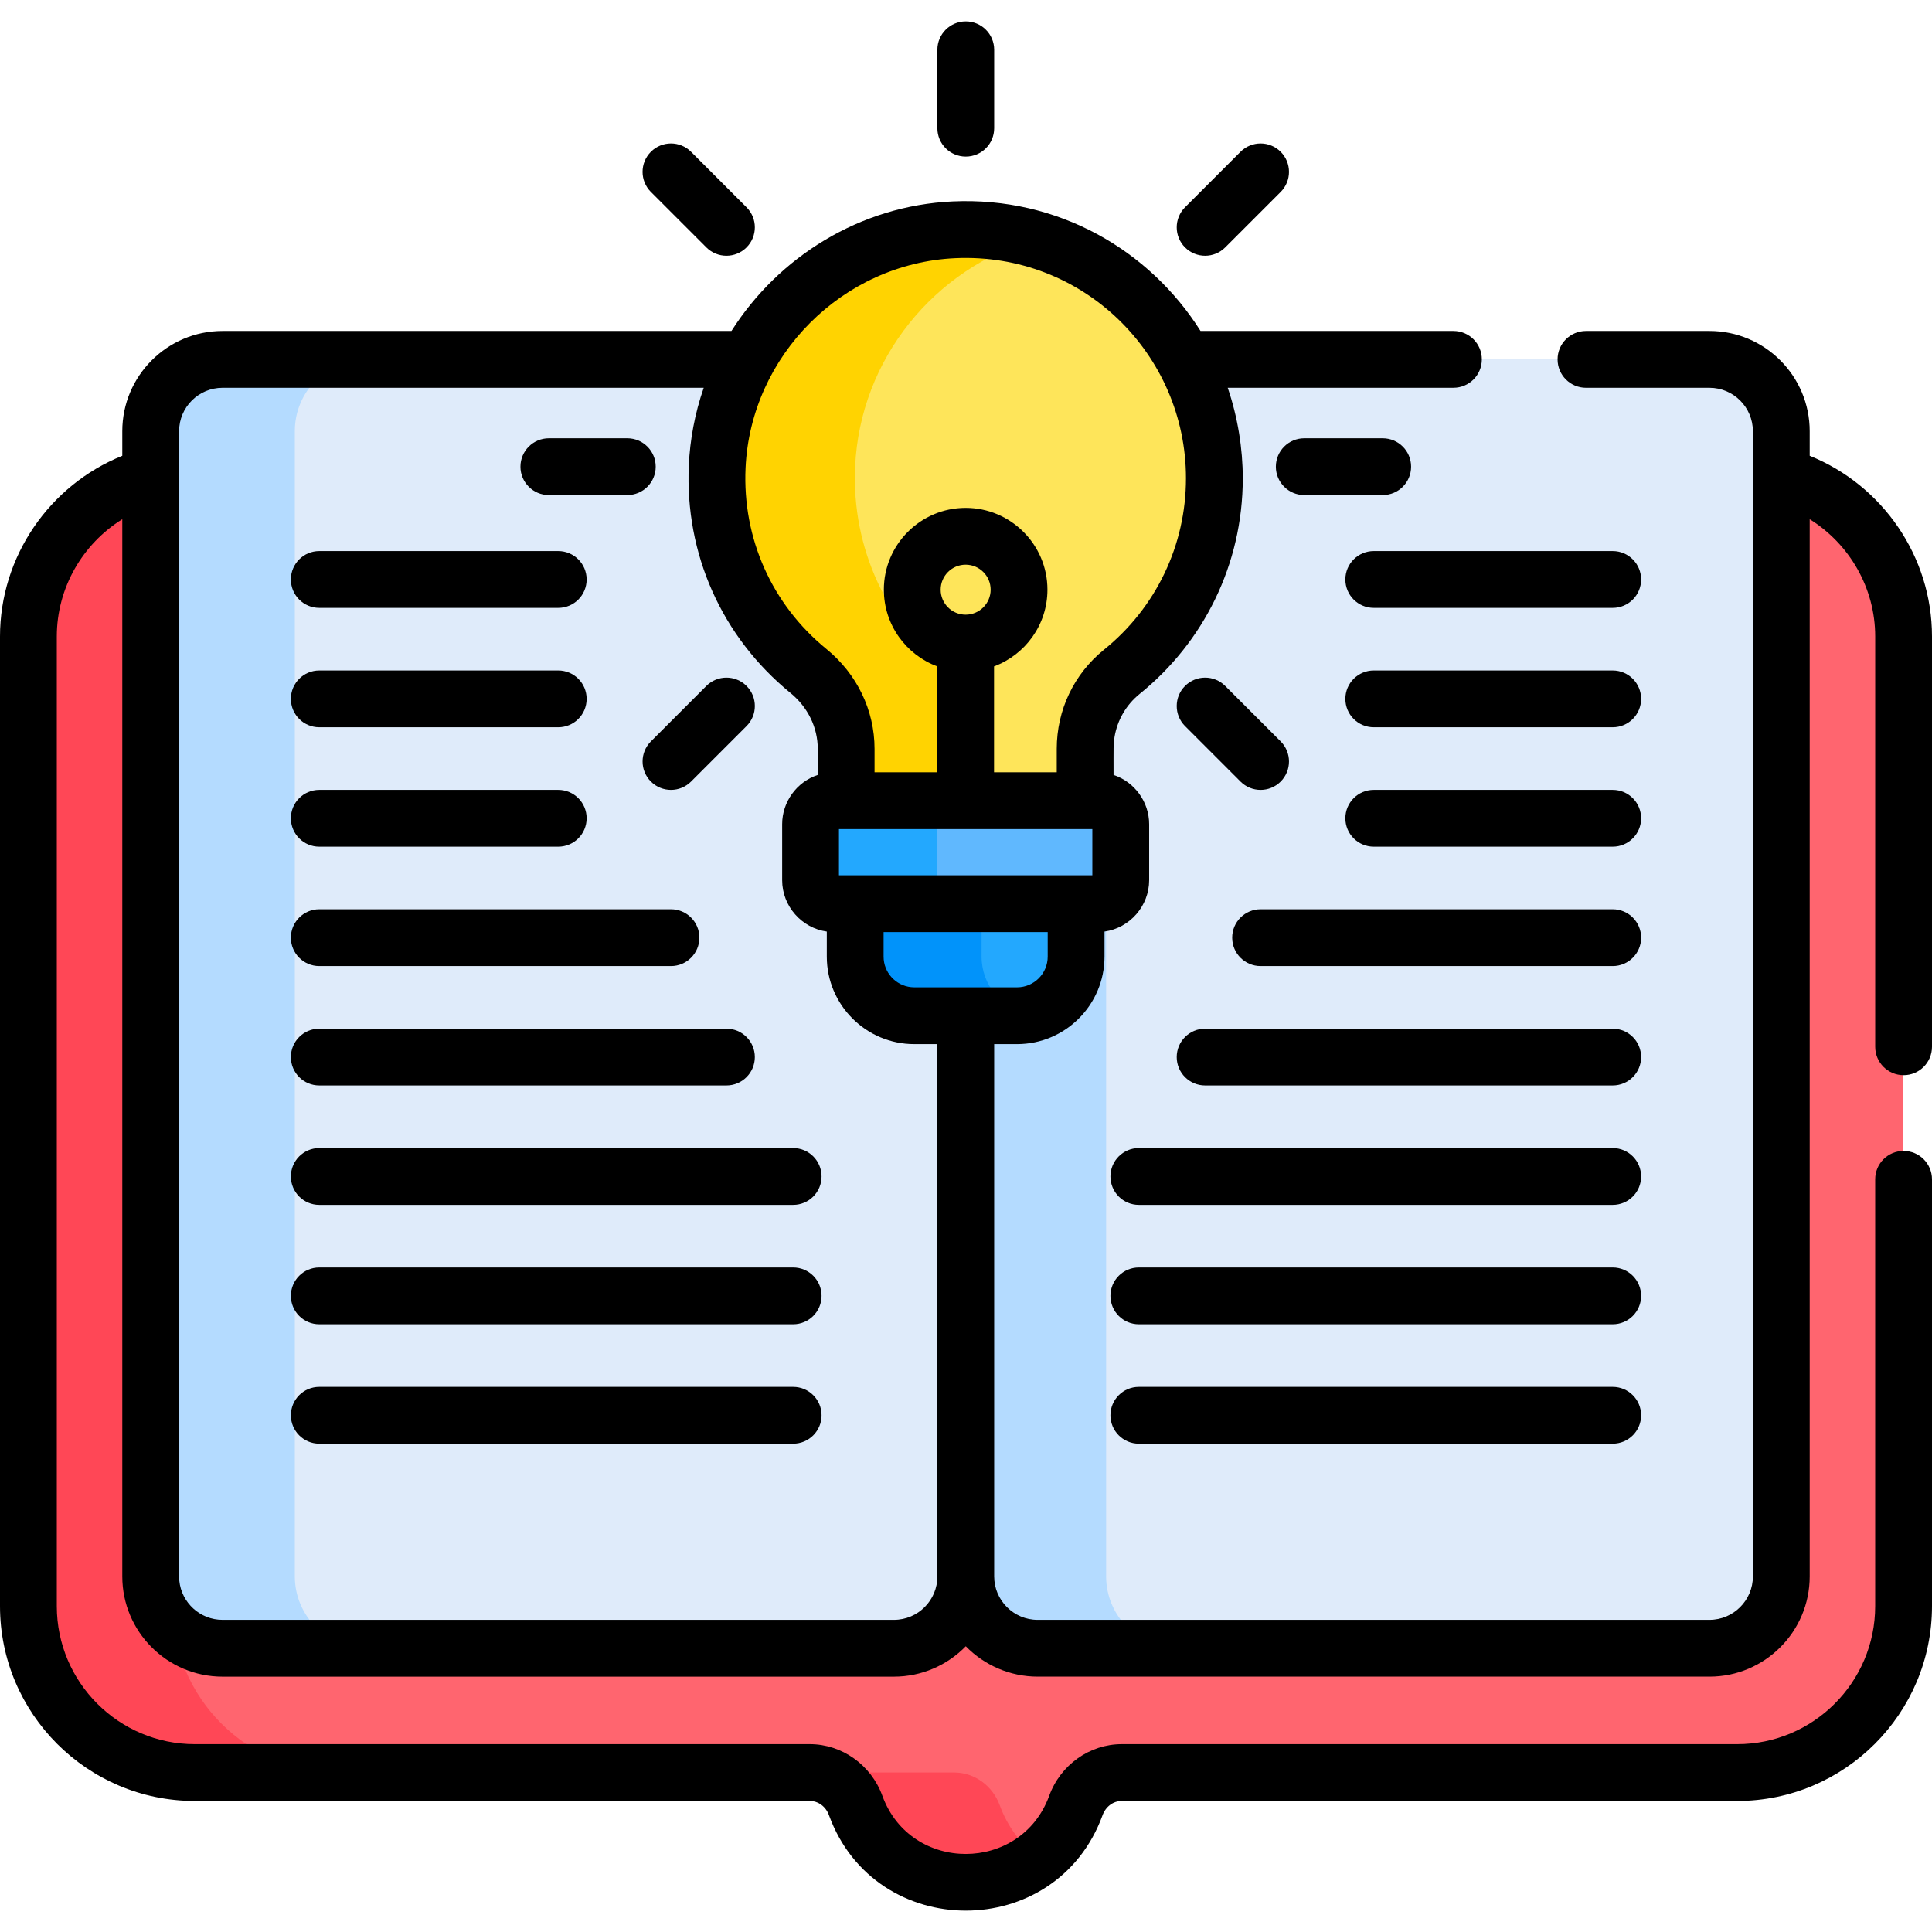
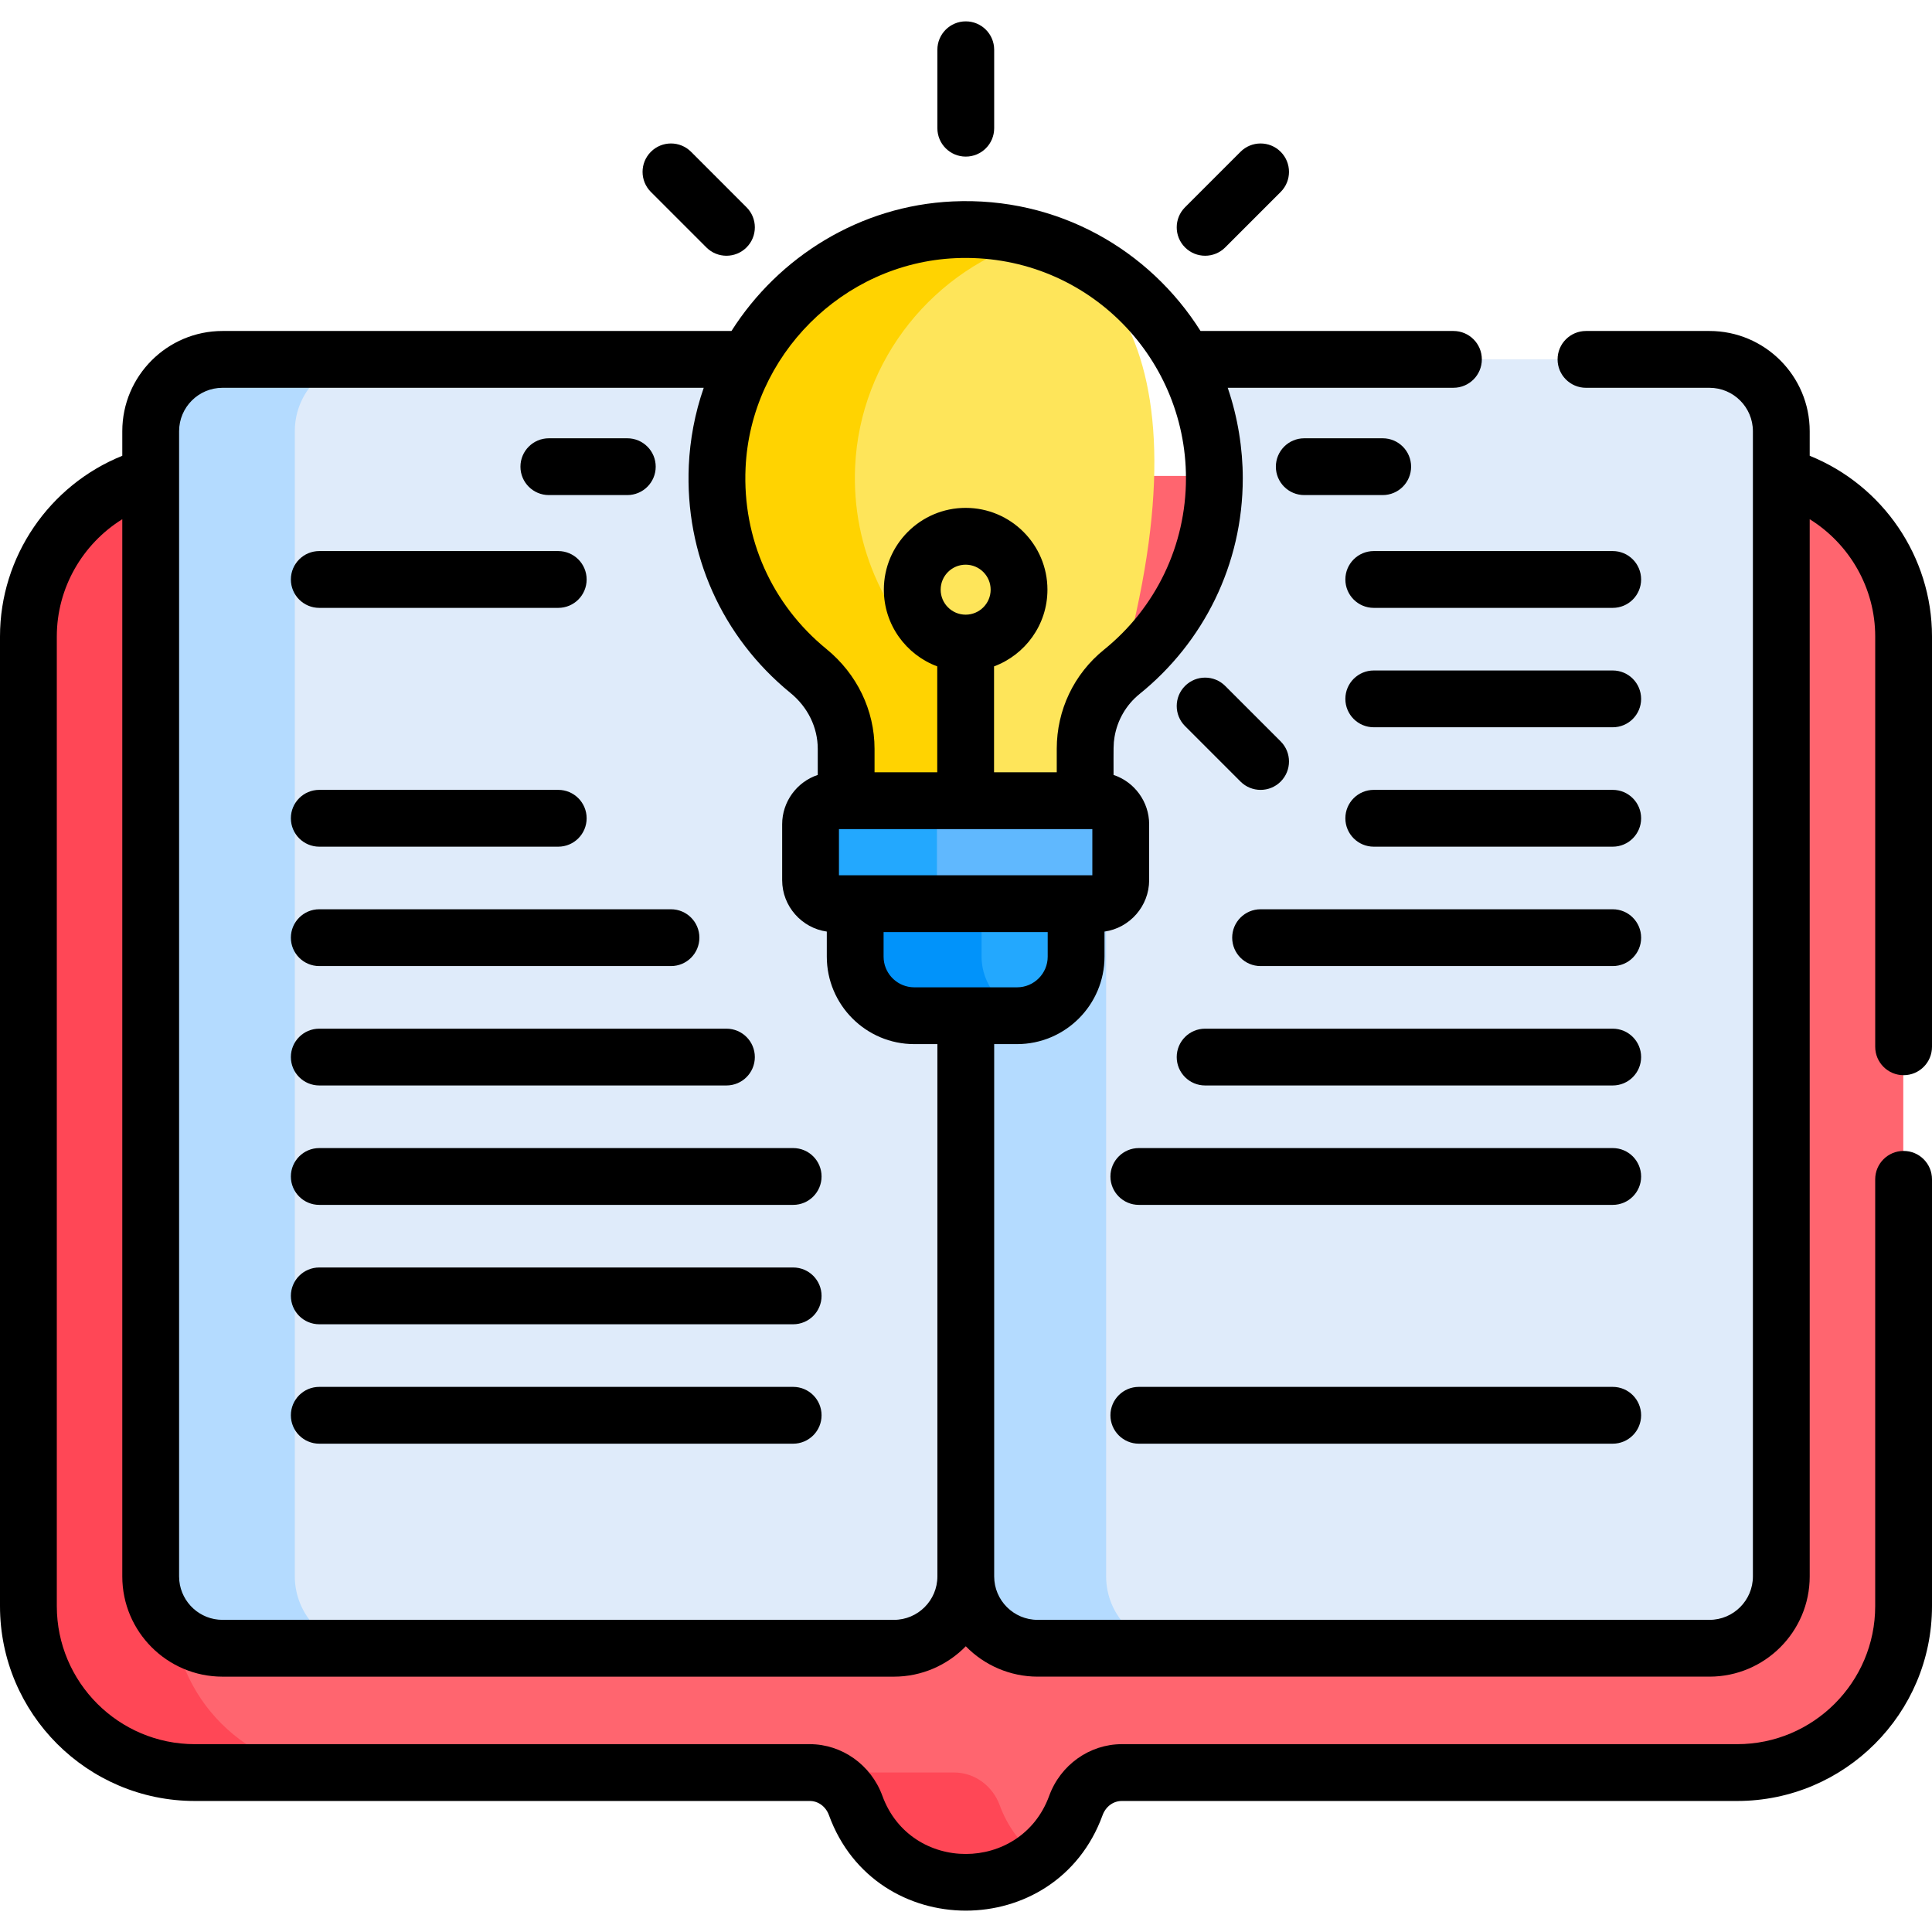
<svg xmlns="http://www.w3.org/2000/svg" width="104" height="104" viewBox="0 0 104 104" fill="none">
  <g clip-path="url(#clip0_2003_543)">
    <path d="M95.463 25.621H8.502C4.719 26.669 1.511 30.15 1.511 34.255V86.455C1.511 91.381 5.543 95.413 10.47 95.413H43.574C44.693 95.413 45.661 96.135 46.044 97.186C46.925 99.606 49.246 101.334 51.971 101.334C54.696 101.334 57.017 99.606 57.898 97.186C58.281 96.135 59.249 95.413 60.368 95.413H93.496C98.423 95.413 102.454 91.382 102.454 86.455V34.255C102.454 30.15 99.247 26.669 95.463 25.621Z" fill="#FF656F" />
    <path d="M9.287 86.455V34.255C9.287 30.15 12.494 26.669 16.278 25.621H8.502C4.719 26.669 1.511 30.15 1.511 34.255V86.455C1.511 91.382 5.543 95.413 10.47 95.413H18.245C13.318 95.413 9.287 91.382 9.287 86.455Z" fill="#FF4756" />
    <path d="M53.819 97.186C53.437 96.135 52.468 95.413 51.349 95.413H43.574C44.693 95.413 45.661 96.135 46.044 97.186C46.925 99.606 49.246 101.334 51.971 101.334C53.439 101.334 54.787 100.83 55.859 99.988C54.941 99.268 54.226 98.302 53.819 97.186Z" fill="#FF4756" />
    <path d="M92.004 19.34H62.501C63.538 21.242 64.13 23.421 64.13 25.739C64.13 29.95 62.185 33.706 59.146 36.16C57.895 37.17 57.174 38.696 57.174 40.303V43.097H57.824C58.523 43.097 59.09 43.663 59.09 44.362V47.373C59.09 48.073 58.523 48.64 57.824 48.64H56.687V50.879C56.687 52.635 55.263 54.059 53.507 54.059H51.767V84.853C51.767 86.989 53.702 88.72 55.837 88.72H92.004C94.14 88.72 95.871 86.989 95.871 84.853V23.207C95.871 21.071 94.14 19.34 92.004 19.34Z" fill="#DFEBFA" />
    <path d="M59.543 84.854V35.822C59.412 35.936 59.281 36.051 59.146 36.16C57.895 37.17 57.173 38.696 57.173 40.304V43.097H57.824C58.523 43.097 59.09 43.664 59.09 44.363V47.374C59.09 48.073 58.523 48.64 57.824 48.64H56.687V50.88C56.687 52.636 55.263 54.059 53.507 54.059H51.767V84.854C51.767 86.989 53.702 88.72 55.837 88.72H63.409C61.274 88.72 59.543 86.989 59.543 84.854Z" fill="#B4DBFF" />
    <path d="M50.421 54.059C48.665 54.059 47.241 52.636 47.241 50.88V48.64H46.104C45.405 48.64 44.838 48.073 44.838 47.374V44.363C44.838 43.664 45.405 43.097 46.104 43.097H46.754V40.306C46.754 38.672 45.992 37.148 44.727 36.116C41.571 33.54 39.611 29.553 39.812 25.116C39.907 23.035 40.487 21.074 41.438 19.341H11.961C9.826 19.341 8.095 21.072 8.095 23.207V84.854C8.095 86.989 9.826 88.721 11.961 88.721H48.105C50.24 88.721 51.971 86.989 51.971 84.854V54.059H50.421Z" fill="#DFEBFA" />
    <path d="M15.87 84.854V23.207C15.87 21.071 17.601 19.34 19.736 19.34H11.961C9.826 19.34 8.095 21.071 8.095 23.207V84.854C8.095 86.989 9.826 88.72 11.961 88.72H19.736C17.601 88.72 15.87 86.989 15.87 84.854Z" fill="#B4DBFF" />
-     <path d="M51.331 12.365C44.469 12.681 38.901 18.254 38.59 25.116C38.388 29.553 40.348 33.54 43.504 36.116C44.769 37.148 45.531 38.672 45.531 40.305V43.912H58.397V40.304C58.397 38.696 59.118 37.17 60.369 36.16C63.408 33.706 65.353 29.95 65.353 25.739C65.353 18.135 59.013 12.011 51.331 12.365Z" fill="#FEE55A" />
+     <path d="M51.331 12.365C44.469 12.681 38.901 18.254 38.59 25.116C38.388 29.553 40.348 33.54 43.504 36.116C44.769 37.148 45.531 38.672 45.531 40.305V43.912H58.397V40.304C58.397 38.696 59.118 37.17 60.369 36.16C65.353 18.135 59.013 12.011 51.331 12.365Z" fill="#FEE55A" />
    <path d="M50.947 36.116C47.791 33.54 45.831 29.553 46.032 25.116C46.295 19.32 50.309 14.444 55.685 12.878C54.311 12.482 52.848 12.295 51.331 12.365C44.469 12.681 38.901 18.254 38.59 25.116C38.388 29.553 40.348 33.54 43.504 36.116C44.769 37.148 45.531 38.672 45.531 40.305V43.912H52.974V40.305C52.974 38.672 52.212 37.148 50.947 36.116Z" fill="#FFD301" />
    <path d="M46.018 48.028V51.491C46.018 53.247 47.442 54.671 49.198 54.671H54.73C56.486 54.671 57.91 53.247 57.91 51.491V48.028H46.018Z" fill="#23A8FE" />
    <path d="M52.838 51.491V48.028H46.018V51.491C46.018 53.247 47.442 54.671 49.198 54.671H54.73C54.95 54.671 55.166 54.648 55.374 54.605C53.926 54.308 52.838 53.027 52.838 51.491Z" fill="#0193FA" />
    <path d="M59.047 43.097H44.881C44.182 43.097 43.615 43.664 43.615 44.363V47.374C43.615 48.073 44.182 48.64 44.881 48.64H59.047C59.746 48.64 60.313 48.073 60.313 47.374V44.363C60.313 43.664 59.746 43.097 59.047 43.097Z" fill="#60B8FE" />
    <path d="M50.435 47.374V44.363C50.435 43.664 51.002 43.097 51.701 43.097H44.881C44.182 43.097 43.615 43.664 43.615 44.363V47.374C43.615 48.073 44.182 48.64 44.881 48.64H51.701C51.002 48.64 50.435 48.073 50.435 47.374Z" fill="#23A8FE" />
    <path d="M86.814 74.656H61.304C60.46 74.656 59.775 75.34 59.775 76.185C59.775 77.029 60.46 77.714 61.304 77.714H86.814C87.658 77.714 88.342 77.029 88.342 76.185C88.342 75.34 87.658 74.656 86.814 74.656Z" fill="black" />
    <path d="M17.186 32.722H30.05C30.895 32.722 31.579 32.038 31.579 31.193C31.579 30.349 30.895 29.664 30.05 29.664H17.186C16.342 29.664 15.658 30.349 15.658 31.193C15.658 32.038 16.342 32.722 17.186 32.722Z" fill="black" />
-     <path d="M17.186 39.149H30.05C30.895 39.149 31.579 38.465 31.579 37.62C31.579 36.776 30.895 36.092 30.05 36.092H17.186C16.342 36.092 15.658 36.776 15.658 37.62C15.658 38.465 16.342 39.149 17.186 39.149Z" fill="black" />
    <path d="M17.186 45.577H30.05C30.895 45.577 31.579 44.892 31.579 44.048C31.579 43.203 30.895 42.519 30.05 42.519H17.186C16.342 42.519 15.658 43.203 15.658 44.048C15.658 44.892 16.342 45.577 17.186 45.577Z" fill="black" />
    <path d="M17.186 52.004H36.119C36.963 52.004 37.648 51.32 37.648 50.475C37.648 49.631 36.963 48.946 36.119 48.946H17.186C16.342 48.946 15.658 49.631 15.658 50.475C15.658 51.32 16.342 52.004 17.186 52.004Z" fill="black" />
    <path d="M17.186 58.431H39.105C39.949 58.431 40.633 57.747 40.633 56.903C40.633 56.058 39.949 55.374 39.105 55.374H17.186C16.342 55.374 15.658 56.058 15.658 56.903C15.658 57.747 16.342 58.431 17.186 58.431Z" fill="black" />
    <path d="M17.186 64.859H42.696C43.541 64.859 44.225 64.174 44.225 63.33C44.225 62.486 43.541 61.801 42.696 61.801H17.186C16.342 61.801 15.658 62.486 15.658 63.33C15.658 64.174 16.342 64.859 17.186 64.859Z" fill="black" />
    <path d="M17.186 71.286H42.696C43.541 71.286 44.225 70.602 44.225 69.757C44.225 68.913 43.541 68.229 42.696 68.229H17.186C16.342 68.229 15.658 68.913 15.658 69.757C15.658 70.602 16.342 71.286 17.186 71.286Z" fill="black" />
    <path d="M17.186 77.714H42.696C43.541 77.714 44.225 77.029 44.225 76.185C44.225 75.34 43.541 74.656 42.696 74.656H17.186C16.342 74.656 15.658 75.34 15.658 76.185C15.658 77.029 16.342 77.714 17.186 77.714Z" fill="black" />
    <path d="M86.814 29.664H73.95C73.105 29.664 72.421 30.349 72.421 31.193C72.421 32.038 73.105 32.722 73.95 32.722H86.814C87.658 32.722 88.342 32.038 88.342 31.193C88.342 30.349 87.658 29.664 86.814 29.664Z" fill="black" />
    <path d="M86.814 36.092H73.95C73.105 36.092 72.421 36.776 72.421 37.62C72.421 38.465 73.105 39.149 73.95 39.149H86.814C87.658 39.149 88.342 38.465 88.342 37.62C88.342 36.776 87.658 36.092 86.814 36.092Z" fill="black" />
    <path d="M86.814 42.519H73.95C73.105 42.519 72.421 43.203 72.421 44.048C72.421 44.892 73.105 45.577 73.95 45.577H86.814C87.658 45.577 88.342 44.892 88.342 44.048C88.342 43.203 87.658 42.519 86.814 42.519Z" fill="black" />
    <path d="M86.814 48.946H67.858C67.013 48.946 66.329 49.631 66.329 50.475C66.329 51.32 67.013 52.004 67.858 52.004H86.814C87.658 52.004 88.343 51.32 88.343 50.475C88.343 49.631 87.658 48.946 86.814 48.946Z" fill="black" />
    <path d="M86.814 55.374H64.872C64.028 55.374 63.343 56.058 63.343 56.903C63.343 57.747 64.028 58.431 64.872 58.431H86.814C87.658 58.431 88.342 57.747 88.342 56.903C88.342 56.058 87.658 55.374 86.814 55.374Z" fill="black" />
    <path d="M86.814 61.801H61.304C60.46 61.801 59.775 62.486 59.775 63.33C59.775 64.174 60.46 64.859 61.304 64.859H86.814C87.658 64.859 88.342 64.174 88.342 63.33C88.342 62.486 87.658 61.801 86.814 61.801Z" fill="black" />
-     <path d="M86.814 68.229H61.304C60.46 68.229 59.775 68.913 59.775 69.757C59.775 70.602 60.46 71.286 61.304 71.286H86.814C87.658 71.286 88.342 70.602 88.342 69.757C88.342 68.913 87.658 68.229 86.814 68.229Z" fill="black" />
    <path d="M29.545 26.65H33.768C34.612 26.65 35.297 25.966 35.297 25.122C35.297 24.277 34.612 23.593 33.768 23.593H29.545C28.701 23.593 28.016 24.277 28.016 25.122C28.016 25.966 28.701 26.65 29.545 26.65Z" fill="black" />
    <path d="M75.96 25.122C75.96 24.277 75.276 23.593 74.431 23.593H70.209C69.364 23.593 68.68 24.277 68.68 25.122C68.68 25.966 69.364 26.65 70.209 26.65H74.431C75.276 26.65 75.96 25.966 75.96 25.122Z" fill="black" />
-     <path d="M35.038 42.072C35.635 42.669 36.603 42.669 37.2 42.072L40.186 39.086C40.783 38.489 40.783 37.521 40.186 36.924C39.588 36.327 38.62 36.327 38.023 36.924L35.038 39.91C34.441 40.507 34.441 41.475 35.038 42.072Z" fill="black" />
    <path d="M65.953 13.319L68.939 10.333C69.536 9.736 69.536 8.768 68.939 8.171C68.342 7.574 67.374 7.574 66.777 8.171L63.791 11.157C63.194 11.754 63.194 12.722 63.791 13.319C64.388 13.916 65.356 13.916 65.953 13.319Z" fill="black" />
    <path d="M51.988 8.43C52.833 8.43 53.517 7.746 53.517 6.901V2.679C53.517 1.834 52.833 1.15 51.988 1.15C51.144 1.15 50.459 1.834 50.459 2.679V6.901C50.459 7.746 51.144 8.43 51.988 8.43Z" fill="black" />
    <path d="M63.791 36.924C63.194 37.521 63.194 38.489 63.791 39.086L66.777 42.072C67.374 42.669 68.342 42.669 68.939 42.072C69.536 41.475 69.536 40.507 68.939 39.91L65.953 36.924C65.356 36.327 64.388 36.327 63.791 36.924Z" fill="black" />
    <path d="M38.024 13.319C38.62 13.916 39.588 13.916 40.186 13.319C40.783 12.722 40.783 11.754 40.185 11.157L37.2 8.171C36.603 7.574 35.635 7.574 35.038 8.171C34.44 8.768 34.44 9.736 35.038 10.333L38.024 13.319Z" fill="black" />
    <path d="M97.417 24.535V23.212C97.417 20.237 94.997 17.817 92.022 17.817H85.374C84.53 17.817 83.845 18.501 83.845 19.346C83.845 20.19 84.53 20.875 85.374 20.875H92.022C93.311 20.875 94.359 21.923 94.359 23.212V84.859C94.359 86.148 93.311 87.197 92.022 87.197H55.855C54.566 87.197 53.517 86.148 53.517 84.859V56.205H54.747C57.343 56.205 59.456 54.093 59.456 51.496V50.147C60.813 49.956 61.859 48.776 61.859 47.379V44.368C61.859 43.16 61.069 42.089 59.943 41.715C59.943 40.186 59.929 40.067 59.996 39.668C60.148 38.761 60.622 37.94 61.346 37.355C64.775 34.587 66.899 30.404 66.899 25.744C66.899 24.15 66.629 22.45 66.088 20.874H78.239C79.084 20.874 79.768 20.19 79.768 19.345C79.768 18.501 79.084 17.817 78.239 17.817H64.625C61.88 13.462 56.956 10.581 51.278 10.843C46.301 11.072 41.915 13.817 39.375 17.817H11.978C9.003 17.817 6.583 20.237 6.583 23.212V24.535C2.655 26.119 0 29.963 0 34.261V86.46C0 92.243 4.704 96.947 10.487 96.947H43.591C44.049 96.947 44.455 97.248 44.624 97.715C47.115 104.552 56.854 104.572 59.351 97.715C59.521 97.248 59.927 96.947 60.385 96.947H93.513C99.295 96.947 104 92.243 104 86.46V63.483C104 62.639 103.315 61.955 102.471 61.955C101.626 61.955 100.942 62.639 100.942 63.483V86.46C100.942 90.557 97.609 93.889 93.513 93.889H60.385C58.654 93.889 57.084 95.006 56.479 96.668C54.96 100.838 49.021 100.85 47.498 96.668C46.892 95.006 45.323 93.889 43.592 93.889H10.487C6.39 93.889 3.058 90.557 3.058 86.46V34.261C3.058 31.654 4.438 29.282 6.583 27.949V84.859C6.583 87.834 9.003 90.255 11.978 90.255H48.122C49.604 90.255 50.987 89.646 51.989 88.619C52.981 89.64 54.376 90.254 55.855 90.254H92.022C94.997 90.254 97.417 87.834 97.417 84.859V27.949C99.562 29.282 100.943 31.654 100.943 34.261V56.349C100.943 57.193 101.627 57.878 102.472 57.878C103.316 57.878 104 57.193 104 56.349V34.261C104 29.963 101.345 26.119 97.417 24.535ZM56.398 51.497C56.398 52.407 55.657 53.148 54.747 53.148H51.988H49.215C49.158 53.148 49.102 53.145 49.047 53.139C48.215 53.054 47.564 52.35 47.564 51.497V50.174H56.398V51.497H56.398ZM51.981 33.088C51.239 33.088 50.636 32.484 50.636 31.742C50.636 31.001 51.239 30.397 51.981 30.397C52.723 30.397 53.327 31.001 53.327 31.742C53.327 32.484 52.723 33.088 51.981 33.088ZM58.801 44.631V47.117C57.314 47.117 46.5 47.117 45.161 47.117V44.631H58.801ZM51.419 13.898C58.318 13.584 63.841 19.088 63.841 25.744C63.841 29.346 62.231 32.711 59.425 34.976C57.811 36.28 56.885 38.224 56.885 40.309V41.573H53.51V35.871C55.186 35.248 56.384 33.633 56.384 31.742C56.384 29.314 54.409 27.339 51.981 27.339C49.553 27.339 47.578 29.314 47.578 31.742C47.578 33.633 48.776 35.248 50.452 35.871V41.573H47.077V40.31C47.077 38.238 46.133 36.279 44.488 34.937C41.549 32.538 39.962 28.986 40.134 25.191C40.409 19.138 45.365 14.176 51.419 13.898ZM9.641 23.212C9.641 21.923 10.69 20.875 11.978 20.875H37.882C37.398 22.259 37.141 23.694 37.079 25.052C36.863 29.823 38.859 34.289 42.554 37.305C43.486 38.065 44.02 39.161 44.02 40.31V41.715C42.89 42.09 42.104 43.161 42.104 44.368V47.38C42.104 48.791 43.167 49.959 44.507 50.147V51.497C44.507 54.093 46.619 56.205 49.215 56.205H50.46V84.859C50.46 86.148 49.411 87.197 48.122 87.197H11.978C10.77 87.197 9.773 86.275 9.653 85.098C9.645 85.019 9.641 84.94 9.641 84.859C9.641 77.404 9.641 25.185 9.641 23.212Z" fill="black" />
  </g>
  <defs>
    <clipPath id="clip0_2003_543">
      <rect width="104" height="104" fill="white" />
    </clipPath>
  </defs>
</svg>